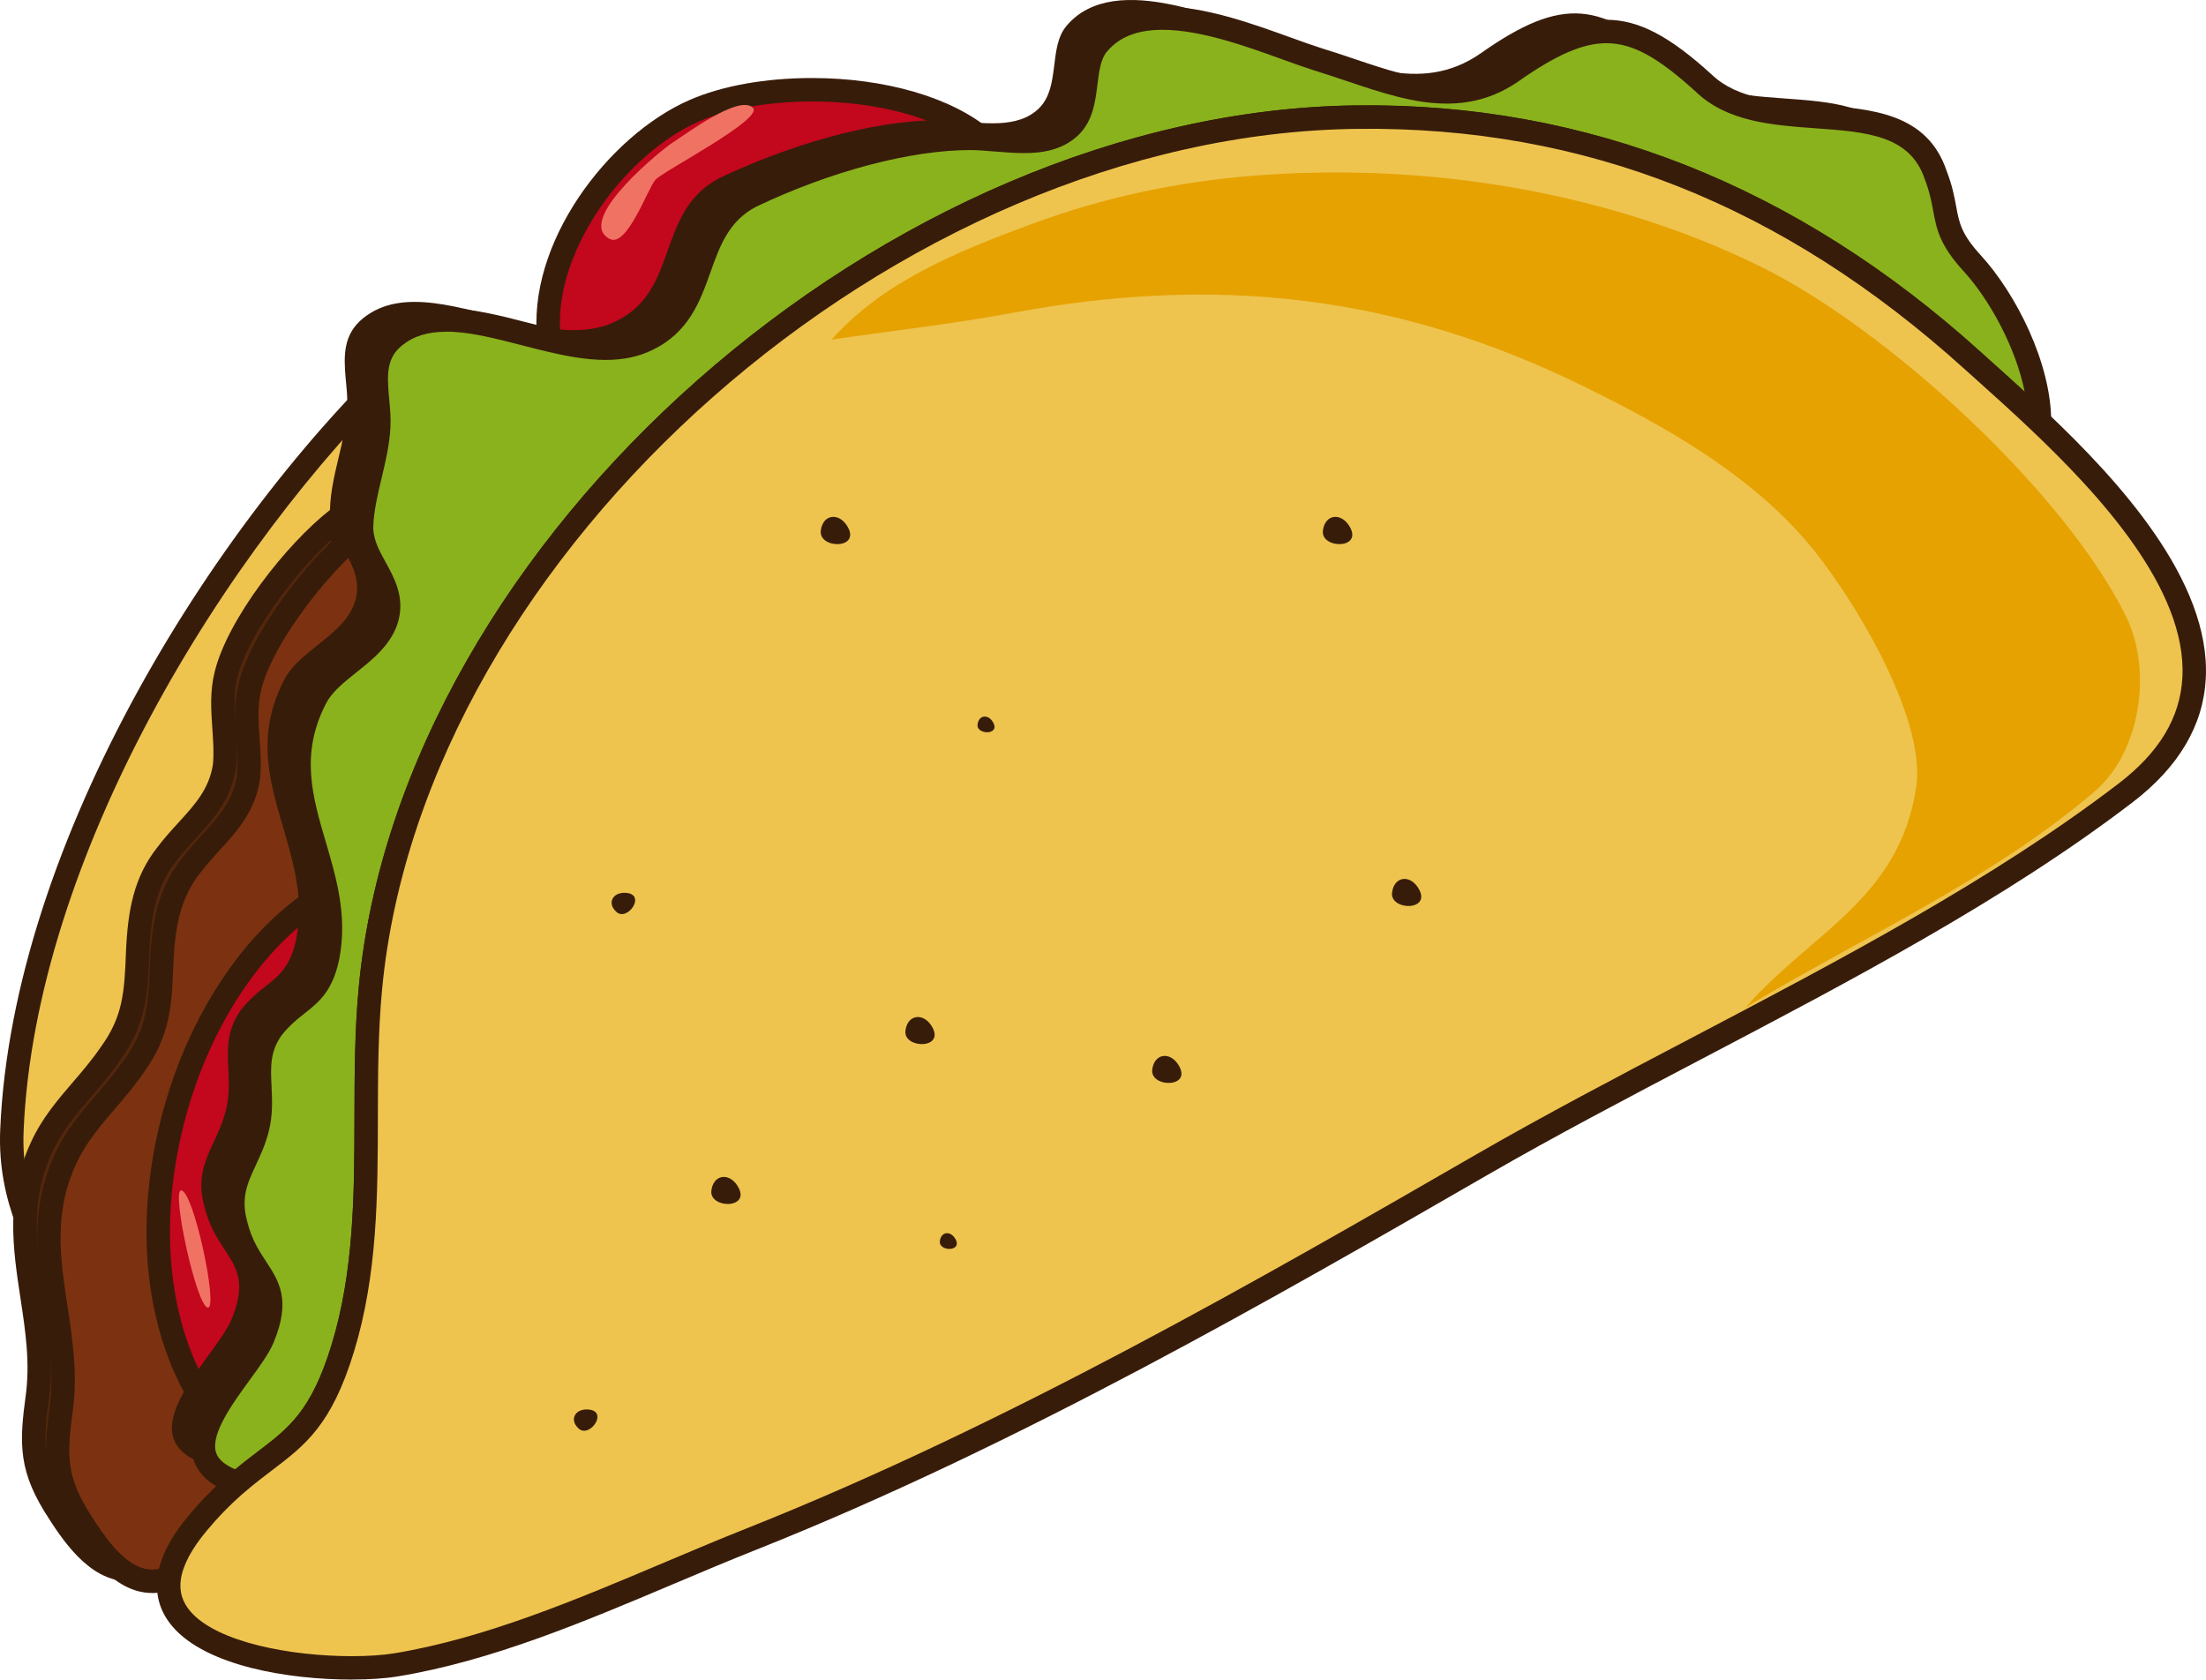
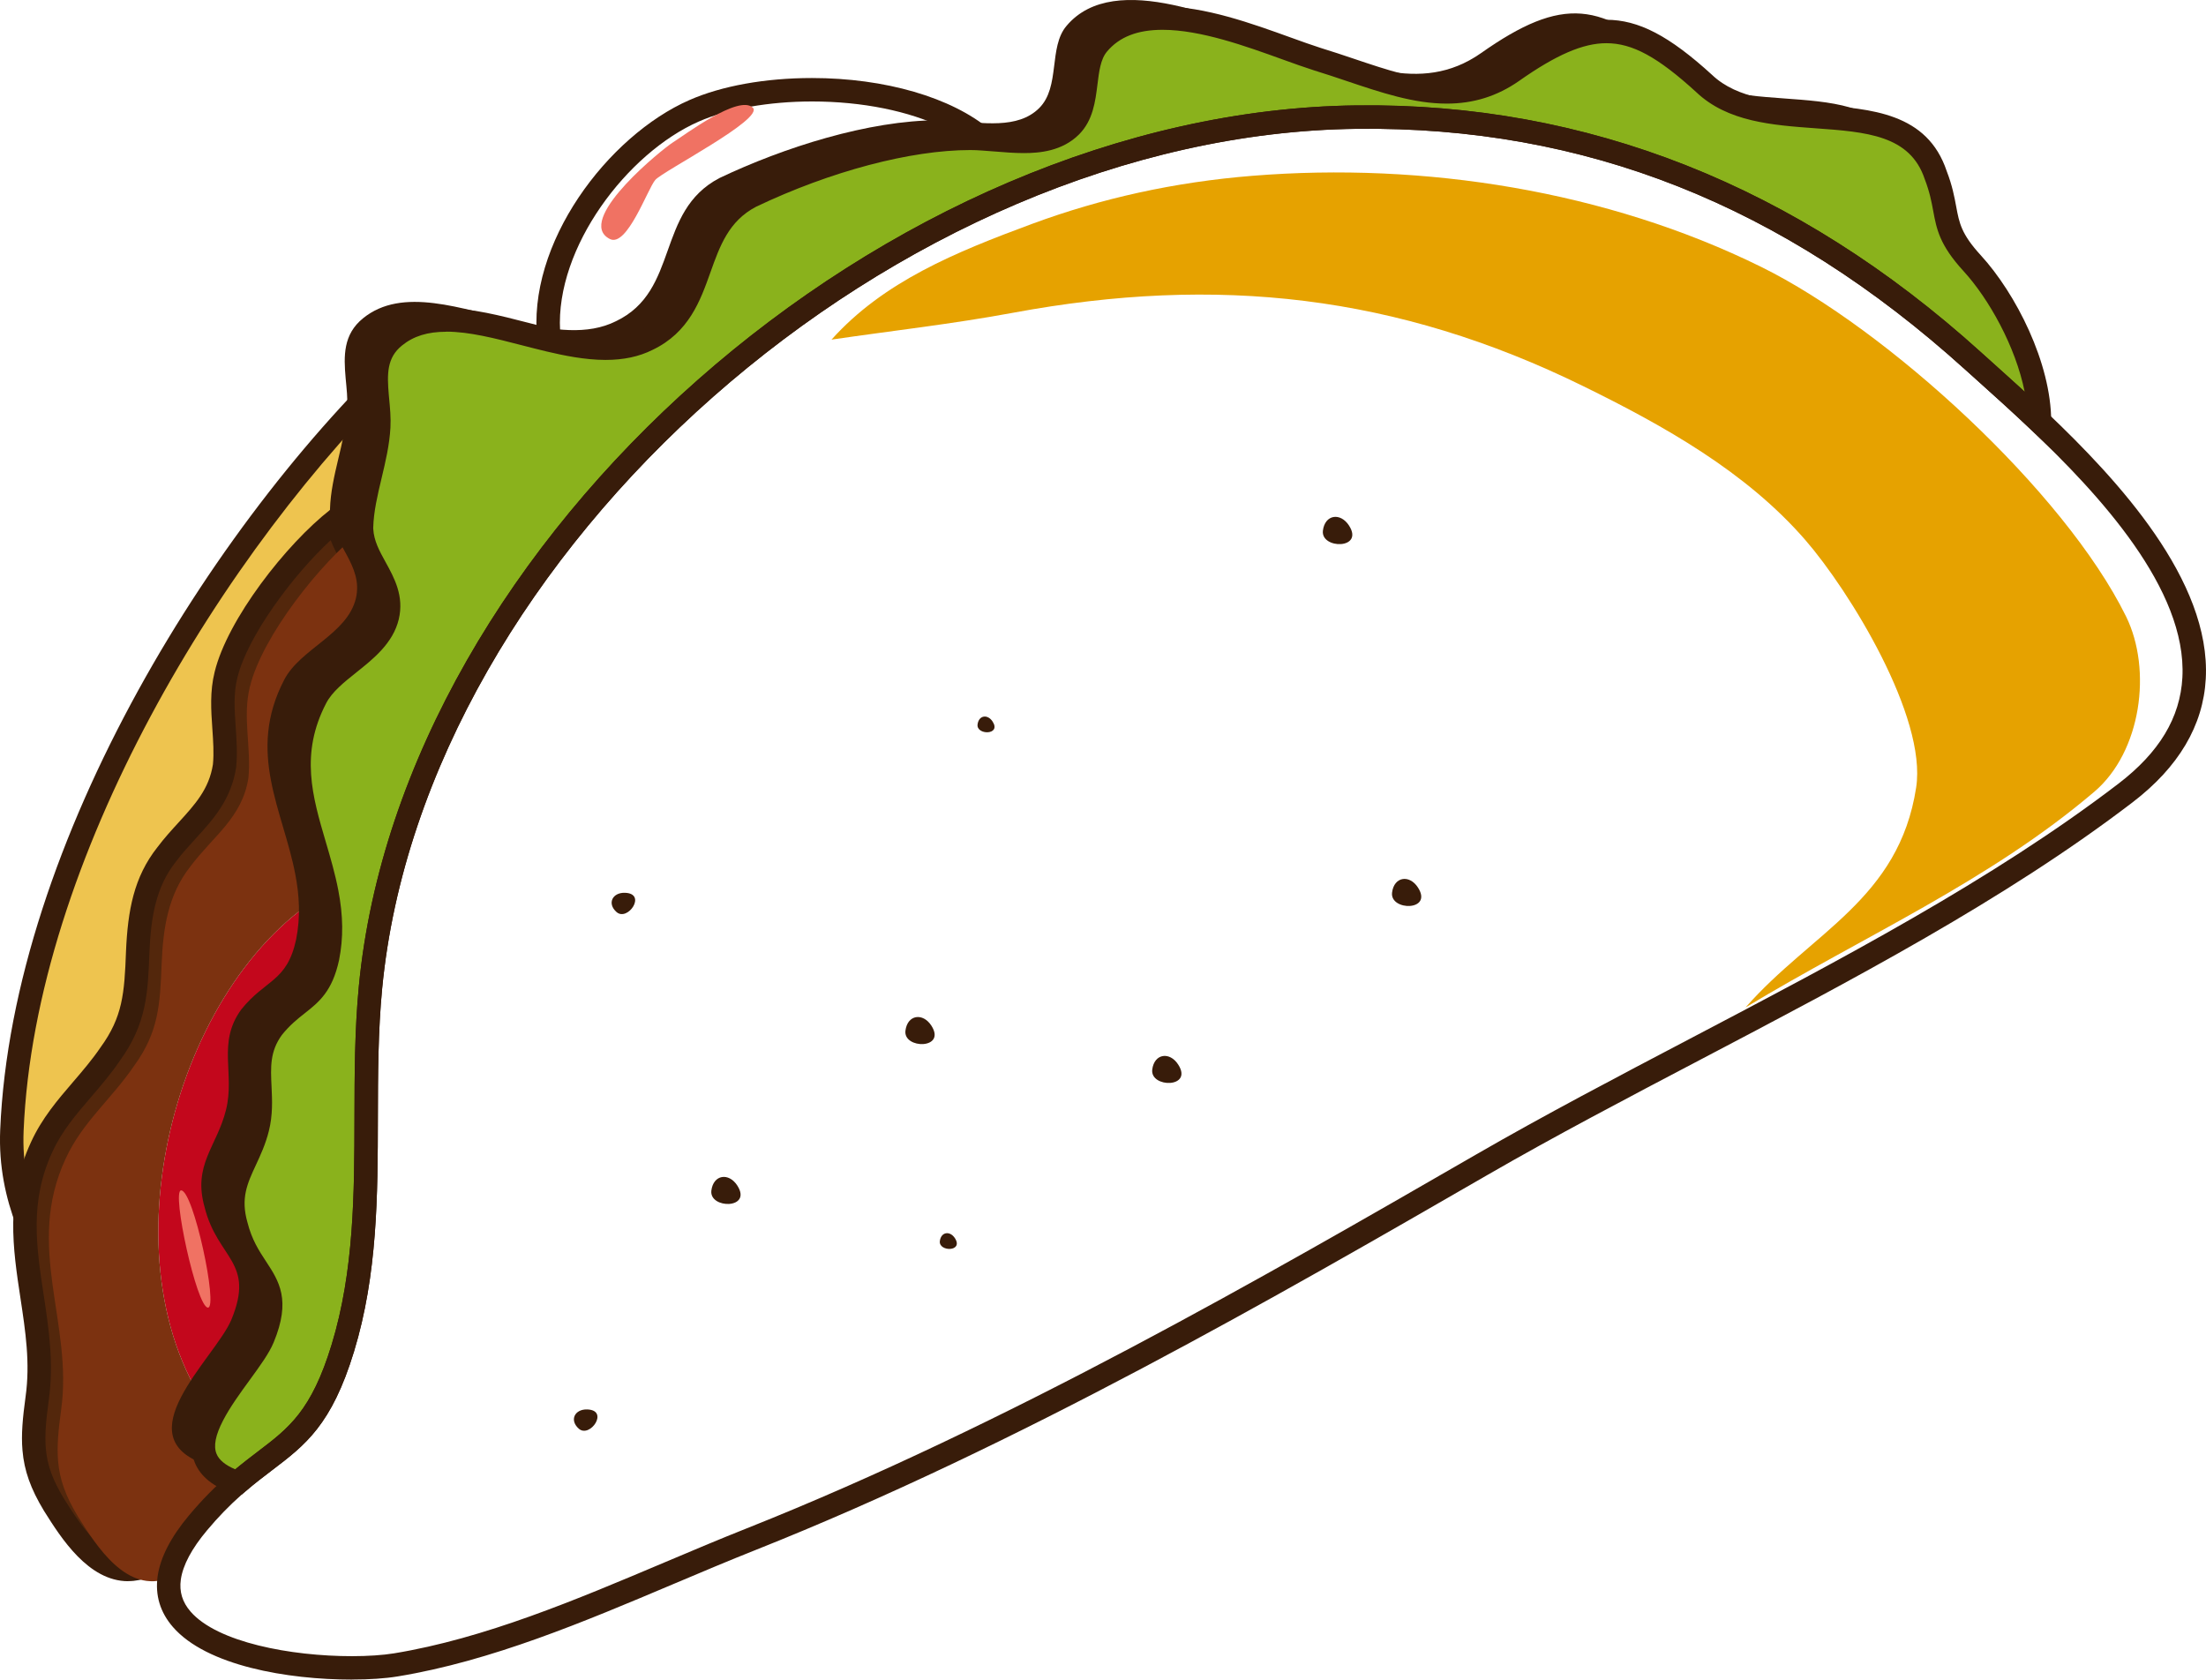
<svg xmlns="http://www.w3.org/2000/svg" id="Layer_2" data-name="Layer 2" viewBox="0 0 782.81 596.04">
  <defs>
    <style>      .cls-1 {        fill: #c3071c;      }      .cls-1, .cls-2, .cls-3, .cls-4, .cls-5, .cls-6, .cls-7, .cls-8 {        stroke-width: 0px;      }      .cls-2 {        fill: #7c3210;      }      .cls-3 {        fill: #e6a200;      }      .cls-4 {        fill: #53270c;      }      .cls-5 {        fill: #eec44f;      }      .cls-6 {        fill: #f07263;      }      .cls-7 {        fill: #8ab21c;      }      .cls-8 {        fill: #381c0a;      }    </style>
  </defs>
  <g id="Junk_Food" data-name="Junk Food">
    <g>
      <g>
        <path class="cls-5" d="M151.05,120.33c.33,3.65.19-3.51,0,0-.66,12.06-5.77,23.64-6.11,35.7,0,.37,0,.74.05,1.1-14.57,11.35-35.32,37.56-39.66,55.39-2.72,10.82.54,21.6-.53,32.41-2.19,14.07-12.43,20.55-20.55,31.36-8.1,10.25-9.71,22.13-10.25,34.57-.54,14.6-1.1,24.31-9.74,36.2-8.09,11.89-18.37,20.01-24.31,32.98-14.57,31.33,2.72,58.36-1.61,89.16-.99,7.3-1.53,12.96-1.07,18.2-12.43-29.3-34.51-50.66-33.04-86.25,4.08-98.08,74.3-215.54,146.83-280.82Z" />
        <path class="cls-8" d="M43.7,513.21l-10.26-24.19c-3.75-8.83-8.5-17.11-13.1-25.12C9.85,445.64-.99,426.76.07,400.97c4.25-102.03,77.06-219.18,147.15-282.79.67-2.19,2.21-2.81,3.29-2.97l5.24-4.71-.46,8.54c.08.49.12,1.05.12,1.67l-.02.75-.25,3.9-.41.02c-.61,4.5-1.65,8.88-2.67,13.16-1.44,6.07-2.8,11.8-2.97,17.61,0,.05,0,.23.01.4l.31,2.36-1.87,1.51c-14.41,11.22-34.22,36.86-38.17,53.09-1.42,5.66-1.02,11.42-.6,17.52.32,4.63.65,9.43.17,14.32-1.78,11.48-8.15,18.46-14.31,25.2-2.38,2.6-4.83,5.29-7.06,8.25-7.06,8.94-8.86,19.34-9.42,32.25-.52,14.1-.93,25.26-10.53,38.46-3.21,4.72-6.8,8.91-10.28,12.96-5.26,6.13-10.24,11.93-13.62,19.31-8.14,17.51-5.7,33.6-3.12,50.64,1.81,11.93,3.68,24.27,1.84,37.37-.96,7.08-1.47,12.45-1.05,17.25l2.29,26.17ZM145.17,131.48C78.81,195.25,12.38,305.26,8.38,401.32c-.97,23.38,8.81,40.41,19.17,58.44,2.12,3.69,4.27,7.44,6.36,11.29.1-.78.21-1.58.31-2.4,1.68-11.91-.02-23.12-1.82-34.98-2.66-17.51-5.4-35.62,3.79-55.38,3.86-8.42,9.45-14.94,14.86-21.24,3.33-3.88,6.77-7.88,9.79-12.33,7.82-10.77,8.47-19.06,9.02-34.01.62-14.54,2.76-26.38,11.14-36.99,2.4-3.19,4.99-6.03,7.5-8.78,5.82-6.37,10.84-11.87,12.21-20.64.39-3.97.09-8.21-.22-12.7-.45-6.48-.91-13.18.82-20.09,4.37-17.98,23.92-43.54,39.51-56.36.29-6.46,1.75-12.59,3.16-18.53.41-1.74.82-3.45,1.19-5.13Z" />
      </g>
      <g>
        <path class="cls-4" d="M12.13,514.36c-.46-5.24.08-10.9,1.08-18.2,4.33-30.8-12.97-57.84,1.62-89.17,5.94-12.96,16.21-21.09,24.31-32.97,8.63-11.89,9.2-21.6,9.73-36.2.54-12.43,2.15-24.32,10.25-34.57,8.13-10.81,18.38-17.29,20.56-31.36,1.07-10.82-2.18-21.6.53-32.41,4.33-17.84,25.08-44.05,39.65-55.39.52,11.1,11.95,18.68,9.12,30.56-3.05,12.65-19.67,17.84-25.39,28.8-13.49,25.9-.45,46.33,3.91,69.09-54.04,31.33-80.5,131.48-40.54,185.52-5.07,9.79-5.69,19.08,8.83,23.95-4.27,3.69-8.92,8.18-13.99,14.21-6.29,7.48-9.45,13.96-10.25,19.56-15.12,5.94-25.92-11.52-32.41-21.79-4.48-7.42-6.48-13.22-7.02-19.62Z" />
        <path class="cls-8" d="M45.47,561.13c-14.11,0-23.82-15.39-29.62-24.59l-.26-.41c-4.73-7.83-7-14.23-7.61-21.42-.49-5.59.06-11.46,1.1-19.11,1.67-11.91-.03-23.11-1.83-34.97-2.66-17.52-5.41-35.63,3.79-55.4,3.86-8.43,9.46-14.95,14.87-21.25,3.32-3.87,6.76-7.87,9.78-12.31,7.82-10.78,8.47-19.07,9.02-34.01.63-14.54,2.76-26.39,11.14-36.99,2.4-3.2,5-6.04,7.51-8.79,5.82-6.37,10.84-11.86,12.2-20.63.39-3.97.1-8.22-.21-12.71-.45-6.48-.91-13.17.82-20.08,4.52-18.61,25.31-45.34,41.13-57.66l6.33-4.93.38,8.01c.18,3.87,2.18,7.5,4.3,11.34,3.13,5.68,6.68,12.12,4.71,20.38-2.04,8.46-8.92,13.96-14.99,18.8-4.44,3.54-8.64,6.89-10.76,10.95-9.35,17.94-4.87,33.15-.13,49.25,1.63,5.53,3.31,11.24,4.44,17.12l.56,2.9-2.55,1.48c-25.73,14.92-46.6,47.77-54.47,85.73-7.53,36.33-1.99,70.48,15.19,93.72l1.54,2.08-1.19,2.3c-2.67,5.17-3.43,9.02-2.3,11.79,1.05,2.59,4,4.71,8.76,6.3l6.92,2.32-5.52,4.77c-4.92,4.25-9.21,8.61-13.52,13.74-5.46,6.49-8.59,12.37-9.31,17.47l-.34,2.4-2.25.89c-2.52.99-5.08,1.49-7.6,1.49ZM117.33,191.71c-13.62,12.58-29.6,34.36-33.09,48.76-1.42,5.66-1.02,11.42-.6,17.52.32,4.64.65,9.43.16,14.33-1.77,11.47-8.14,18.45-14.3,25.19-2.38,2.6-4.84,5.3-7.06,8.25-7.06,8.93-8.86,19.34-9.42,32.25-.52,14.09-.92,25.24-10.52,38.46-3.21,4.72-6.8,8.9-10.27,12.94-5.27,6.14-10.24,11.94-13.63,19.33-8.15,17.51-5.71,33.61-3.12,50.66,1.81,11.93,3.68,24.26,1.84,37.35-.96,7.06-1.48,12.42-1.06,17.26.5,5.92,2.37,11.08,6.44,17.83,5.84,9.25,14.61,23.03,25.25,20.71,1.46-5.93,5.04-12.31,10.67-19.01,3.11-3.7,6.3-7.11,9.67-10.34-3.74-2.2-6.3-4.98-7.65-8.32-1.87-4.61-1.38-10,1.5-16.41-17.43-25.05-22.96-60.69-15.17-98.29,8.07-38.95,29.33-72.98,55.86-89.68-1.02-4.55-2.36-9.1-3.66-13.52-5-16.98-10.17-34.53.73-55.45,2.93-5.62,8.02-9.68,12.94-13.61,5.52-4.4,10.73-8.56,12.1-14.25,1.22-5.13-1.15-9.44-3.9-14.42-1.28-2.33-2.66-4.82-3.69-7.54Z" />
      </g>
      <g>
-         <path class="cls-1" d="M348.69,49.26v.03c-1.5-.11-2.99-.17-4.39-.17-24.85,0-55.11,9.71-77.8,20.53-22.71,11.89-14.07,39.99-36.75,50.81-10.02,5.01-22.28,3.26-34.87.26-3.82-32.16,23.75-69.24,51.4-81.38,27.04-11.89,78.36-10.34,102.42,9.93Z" />
        <path class="cls-8" d="M214.86,127.76c-7.35,0-15.06-1.61-20.96-3.01l-2.82-.67-.34-2.88c-4.13-34.74,25.07-73.04,53.86-85.67,11.48-5.05,26.95-7.84,43.54-7.84,25.91,0,49.55,6.88,63.22,18.39l1.48,1.24v6.42l-4.47-.31c-1.4-.11-2.77-.16-4.08-.16-21.16,0-49.58,7.52-76.01,20.12-9.72,5.09-12.87,13.94-16.21,23.31-3.56,10-7.6,21.32-20.54,27.49-4.77,2.39-10.25,3.56-16.67,3.56ZM198.75,117.33c4.93,1.09,10.73,2.12,16.12,2.12,5.1,0,9.36-.89,13.02-2.72,9.91-4.72,12.89-13.11,16.35-22.81,3.55-9.98,7.58-21.29,20.33-27.96,23.91-11.4,49.41-18.8,70.31-20.58-12.33-5.98-28.88-9.37-46.73-9.37-15.25,0-29.9,2.6-40.2,7.13-25.25,11.08-50.87,44.62-49.2,74.2Z" />
      </g>
      <path class="cls-1" d="M115.98,316.72c1.43,7.38,1.9,15,.29,23.12-3.26,15.12-10.81,14.04-19.48,24.85-8.63,11.89-2.15,22.7-5.41,35.67-3.23,12.96-11.89,19.45-7.56,34.59,4.62,18.34,18,19.25,9.45,39.85-2.83,6.82-12.65,17.38-17.83,27.43-39.97-54.04-13.51-154.18,40.53-185.51Z" />
      <g>
        <path class="cls-2" d="M20.62,518.53c-.46-5.24.08-10.9,1.07-18.2,4.33-30.79-12.96-57.82,1.61-89.16,5.94-12.96,16.22-21.08,24.31-32.97,8.64-11.89,9.2-21.6,9.75-36.2.53-12.43,2.15-24.32,10.24-34.57,8.13-10.81,18.37-17.3,20.55-31.36,1.08-10.82-2.18-21.6.54-32.41,4.33-17.84,25.09-44.04,39.66-55.4.51,11.1,11.94,18.69,9.12,30.58-3.06,12.65-19.67,17.83-25.39,28.78-13.51,25.9-.45,46.34,3.9,69.1-54.03,31.33-80.5,131.47-40.53,185.51-5.07,9.79-5.7,19.07,8.83,23.94-4.27,3.69-8.92,8.18-13.99,14.21-6.28,7.47-9.45,13.96-10.24,19.56-15.12,5.94-25.93-11.52-32.41-21.8-4.47-7.41-6.48-13.22-7.02-19.61Z" />
-         <path class="cls-8" d="M53.97,565.31c-14.12,0-23.84-15.42-29.64-24.64l-.24-.38c-4.72-7.83-7-14.24-7.61-21.41-.48-5.56.06-11.43,1.09-19.11,1.68-11.91-.02-23.11-1.82-34.97-2.66-17.51-5.4-35.62,3.79-55.39,3.86-8.42,9.45-14.93,14.85-21.22,3.33-3.88,6.77-7.89,9.79-12.33,7.82-10.77,8.47-19.07,9.03-34.01.62-14.54,2.76-26.38,11.13-36.99,2.4-3.2,4.99-6.03,7.5-8.78,5.82-6.37,10.84-11.87,12.2-20.64.39-3.97.1-8.21-.21-12.7-.45-6.48-.91-13.18.83-20.09,4.51-18.6,25.3-45.33,41.13-57.66l6.34-4.94.37,8.03c.18,3.88,2.18,7.51,4.3,11.35,3.13,5.67,6.67,12.11,4.71,20.38-2.05,8.46-8.93,13.95-14.99,18.79-4.44,3.54-8.64,6.89-10.76,10.96-9.35,17.94-4.88,33.15-.14,49.25,1.63,5.53,3.31,11.26,4.44,17.14l.55,2.9-2.55,1.48c-25.74,14.92-46.61,47.78-54.47,85.74-7.52,36.32-1.98,70.47,15.2,93.7l1.54,2.08-1.19,2.3c-2.67,5.16-3.43,9.02-2.31,11.79,1.05,2.58,4,4.71,8.76,6.31l6.92,2.32-5.53,4.77c-4.9,4.23-9.2,8.59-13.52,13.74-5.45,6.49-8.58,12.37-9.31,17.47l-.34,2.4-2.26.89c-2.52.99-5.08,1.49-7.6,1.49ZM125.82,195.88c-13.62,12.59-29.6,34.38-33.09,48.76-1.42,5.66-1.02,11.42-.6,17.52.32,4.64.65,9.43.16,14.33-1.77,11.48-8.15,18.45-14.31,25.2-2.38,2.6-4.83,5.29-7.05,8.25-7.05,8.94-8.86,19.34-9.41,32.25-.52,14.1-.94,25.25-10.54,38.46-3.21,4.73-6.81,8.92-10.29,12.97-5.26,6.13-10.23,11.92-13.61,19.3-8.14,17.51-5.7,33.61-3.12,50.66,1.81,11.93,3.68,24.26,1.84,37.35-.96,7.09-1.47,12.46-1.05,17.26.5,5.9,2.37,11.07,6.44,17.83,5.82,9.23,14.59,23.05,25.24,20.71,1.46-5.93,5.04-12.31,10.66-19,3.16-3.76,6.31-7.14,9.67-10.34-3.74-2.2-6.3-4.98-7.65-8.32-1.87-4.61-1.38-9.99,1.5-16.4-17.42-25.04-22.96-60.68-15.18-98.27,8.07-38.95,29.33-72.98,55.86-89.69-1.02-4.56-2.36-9.11-3.66-13.54-5-16.97-10.16-34.53.74-55.44,2.93-5.62,8.02-9.68,12.94-13.61,5.51-4.4,10.72-8.55,12.09-14.23,1.22-5.12-1.16-9.43-3.91-14.42-1.28-2.33-2.66-4.83-3.7-7.55Z" />
      </g>
      <path class="cls-8" d="M688.65,86.97c11.89,12.99,23.89,36.78,23.89,56.22-8.66-8.24-16.95-15.57-23.69-21.66-61.82-55.9-133.63-87.38-218.5-86.41-157.21,1.75-334.32,144.95-350.06,308.75-4.13,42.74,2.98,86.14-9.84,128.12-9.57,31.3-20.78,33.48-37.34,47.74h-.03c-14.52-4.86-13.89-14.15-8.83-23.95,5.18-10.04,15-20.61,17.84-27.43,8.54-20.61-4.85-21.51-9.46-39.85-4.33-15.14,4.34-21.62,7.56-34.6,3.26-12.96-3.22-23.77,5.41-35.65,8.67-10.82,16.22-9.74,19.48-24.85,1.62-8.13,1.13-15.74-.29-23.13-4.35-22.76-17.41-43.2-3.9-69.1,5.71-10.95,22.33-16.12,25.39-28.78,2.82-11.89-8.61-19.47-9.12-30.57-.06-.37-.06-.73-.06-1.1.34-12.06,5.46-23.64,6.11-35.69.2-3.51-.22-7.2-.56-10.84-.68-7.82-.93-15.51,6.2-21.26,13.92-11.29,34.79-3.43,54.82,1.33,12.6,3,24.86,4.75,34.88-.26,22.67-10.81,14.03-38.92,36.74-50.81,22.7-10.81,52.97-20.52,77.81-20.52,1.41,0,2.89.06,4.4.18,11.03.67,23.66,3.11,31.28-4.51,7.55-7.56,3.22-21.6,9.7-29.18,17.3-20.52,57.3-1.08,77.81,5.41,24.88,7.58,47.55,19.45,69.18,4.33,29.18-20.55,43.23-18.37,68.11,4.34,22.68,21.59,71.3,0,82.11,32.41,5.41,14.07,1.08,18.37,12.96,31.33Z" />
      <g>
        <path class="cls-7" d="M699.84,93.41c11.9,13,23.9,36.77,23.9,56.22-8.66-8.24-16.95-15.57-23.69-21.65-61.82-55.91-133.63-87.39-218.49-86.42-157.21,1.75-334.32,144.95-350.06,308.76-4.13,42.75,2.97,86.14-9.84,128.11-9.57,31.31-20.79,33.49-37.34,47.75h-.03c-14.53-4.87-13.9-14.15-8.83-23.94,5.18-10.04,15-20.61,17.83-27.43,8.55-20.61-4.83-21.51-9.45-39.85-4.33-15.14,4.33-21.63,7.56-34.59,3.26-12.97-3.23-23.78,5.41-35.67,8.66-10.81,16.22-9.73,19.48-24.85,1.62-8.13,1.14-15.74-.29-23.12-4.35-22.76-17.41-43.2-3.9-69.1,5.71-10.96,22.33-16.13,25.39-28.78,2.82-11.89-8.61-19.47-9.12-30.58-.05-.36-.05-.74-.05-1.1.33-12.06,5.46-23.64,6.11-35.69.19-3.51-.22-7.19-.56-10.84-.68-7.81-.93-15.51,6.2-21.26,13.92-11.29,34.78-3.42,54.82,1.33,12.6,3,24.85,4.75,34.87-.26,22.67-10.81,14.03-38.92,36.75-50.81,22.69-10.82,52.95-20.53,77.8-20.53,1.41,0,2.89.06,4.39.17,11.03.68,23.65,3.11,31.27-4.5,7.55-7.56,3.22-21.6,9.71-29.18,17.29-20.52,57.29-1.08,77.81,5.41,24.88,7.59,47.55,19.44,69.18,4.33,29.19-20.55,43.23-18.37,68.1,4.34,22.68,21.59,71.3,0,82.12,32.41,5.41,14.06,1.08,18.37,12.96,31.33Z" />
        <path class="cls-8" d="M85.85,530.33h-2.25l-.64-.22c-7.18-2.41-11.83-6.13-13.83-11.07-2.09-5.15-1.23-11.28,2.63-18.73,2.73-5.3,6.66-10.69,10.12-15.45,3.26-4.48,6.33-8.7,7.56-11.66,4.57-11.01,2.24-14.56-1.98-21-2.58-3.94-5.8-8.84-7.66-16.25-3.29-11.48.16-18.89,3.49-26.05,1.52-3.27,3.09-6.65,4.07-10.56,1.13-4.51.93-8.78.71-13.3-.36-7.58-.73-15.42,5.36-23.81,3.53-4.42,6.74-6.95,9.56-9.18,4.48-3.54,7.45-5.89,9.22-14.1,1.32-6.66,1.23-13.5-.3-21.46-1.05-5.5-2.68-11.02-4.25-16.37-5-16.97-10.16-34.53.74-55.44,2.93-5.62,8.02-9.68,12.94-13.61,5.51-4.4,10.72-8.55,12.09-14.23,1.22-5.12-1.16-9.43-3.91-14.42-2.37-4.3-5.05-9.17-5.32-14.98-.04-.16-.06-.73-.06-1.29.19-6.78,1.71-13.2,3.19-19.4,1.35-5.69,2.63-11.06,2.93-16.52.16-2.84-.13-5.88-.44-9.1l-.11-1.12c-.61-6.95-1.53-17.42,7.73-24.88,5.57-4.52,12.41-6.72,20.92-6.72,9.18,0,19.21,2.59,28.91,5.09,2.86.74,5.72,1.48,8.56,2.15,5.45,1.3,12.54,2.79,19.03,2.79,5.1,0,9.36-.89,13.02-2.72,9.91-4.72,12.89-13.11,16.35-22.81,3.55-9.98,7.58-21.29,20.33-27.96,27.64-13.18,57.39-21,79.73-21,1.51,0,3.1.06,4.71.19,1.56.09,3.22.23,4.88.37,3.14.26,6.39.53,9.42.53,6.58,0,10.82-1.29,13.72-4.2,2.93-2.93,3.52-7.75,4.15-12.86.7-5.66,1.42-11.51,5.34-16.09,5.93-7.04,14.68-10.61,26.01-10.61,14.96,0,31.85,6.1,45.41,11,3.97,1.43,7.62,2.75,10.8,3.76,3.95,1.2,7.88,2.53,11.75,3.83,11.6,3.91,22.57,7.6,32.9,7.6,7.75,0,14.59-2.14,20.89-6.55,14.82-10.44,25.51-14.9,35.72-14.9,11.46,0,22.34,5.67,37.56,19.57,9.02,8.59,23.42,9.63,37.34,10.64,19.18,1.39,39.02,2.83,45.92,23.52,1.98,5.13,2.71,9.08,3.36,12.57,1.09,5.86,1.82,9.74,8.72,17.27,12.42,13.56,24.99,38.19,24.99,59.03v9.69l-7.02-6.68c-6.91-6.57-13.56-12.54-19.43-17.82l-4.18-3.76c-64.52-58.35-134.95-86.2-215.66-85.35-162.94,1.81-331.07,150.04-345.97,305-1.47,15.22-1.5,30.87-1.53,46.01-.05,27.28-.1,55.49-8.47,82.92-7.96,26.06-17.29,33.15-29.1,42.12-3.02,2.3-6.15,4.67-9.51,7.57l-1.17,1.01ZM158.36,117.73c-6.62,0-11.6,1.55-15.7,4.87-5.4,4.35-5.34,10.07-4.68,17.67l.1,1.08c.32,3.39.66,6.89.47,10.35-.33,6.19-1.76,12.19-3.14,17.98-1.44,6.06-2.81,11.79-2.97,17.59,0,.05,0,.22.01.39.22,4.27,2.22,7.91,4.34,11.75,3.13,5.67,6.67,12.11,4.71,20.38-2.05,8.46-8.93,13.95-14.99,18.79-4.44,3.54-8.64,6.89-10.76,10.96-9.35,17.94-4.88,33.15-.14,49.25,1.63,5.53,3.31,11.26,4.44,17.14,1.74,9.04,1.83,16.9.28,24.72-2.41,11.2-7.17,14.96-12.2,18.94-2.6,2.05-5.29,4.18-8.11,7.7-4.26,5.87-4,11.39-3.66,18.37.22,4.7.48,10.02-.96,15.71-1.16,4.68-2.99,8.6-4.59,12.05-3.05,6.57-5.47,11.75-3,20.38,1.56,6.18,4.12,10.08,6.59,13.84,4.61,7.03,8.96,13.67,2.71,28.74-1.6,3.87-4.81,8.27-8.52,13.37-3.45,4.74-7.01,9.64-9.45,14.37-2.68,5.17-3.43,9.02-2.31,11.79.88,2.18,3.11,4.02,6.64,5.51,2.83-2.35,5.46-4.35,8.02-6.3,11.03-8.38,19-14.44,26.18-37.93,8.01-26.25,8.06-53.83,8.11-80.5.03-15.33.06-31.18,1.56-46.79C142.61,191.13,314.73,39.26,481.5,37.4c81.72-.9,156.09,28.49,221.33,87.49l4.16,3.74c3.57,3.21,7.43,6.67,11.46,10.37-3.19-15.97-12.67-32.95-21.68-42.79-8.51-9.28-9.55-14.88-10.76-21.36-.61-3.29-1.25-6.7-3.01-11.29-5.21-15.61-20.73-16.73-38.7-18.03-15.38-1.12-31.29-2.27-42.41-12.86-13.65-12.46-22.61-17.34-31.89-17.34-8.26,0-17.8,4.13-30.95,13.39-7.76,5.42-16.15,8.05-25.66,8.05-11.7,0-23.28-3.9-35.55-8.03-3.8-1.28-7.66-2.58-11.56-3.77-3.31-1.05-7.08-2.41-11.16-3.88-12.95-4.68-29.08-10.51-42.59-10.51-8.88,0-15.31,2.51-19.67,7.68-2.31,2.7-2.85,7.08-3.42,11.72-.74,5.98-1.58,12.76-6.53,17.72-5.95,5.95-14.04,6.63-19.6,6.63-3.37,0-6.8-.28-10.1-.55-1.61-.13-3.2-.27-4.76-.36-1.45-.11-2.83-.17-4.14-.17-21.16,0-49.58,7.52-76.01,20.12-9.72,5.09-12.87,13.94-16.21,23.31-3.56,10-7.6,21.32-20.54,27.49-4.77,2.39-10.25,3.56-16.67,3.56-7.35,0-15.06-1.61-20.96-3.01-2.89-.69-5.81-1.44-8.72-2.19-9.62-2.48-18.71-4.83-26.83-4.83Z" />
      </g>
      <g>
-         <path class="cls-5" d="M723.74,149.63c38.44,36.57,83.98,90.86,30.51,131.79-66.89,51.15-154.92,89.5-228.4,131.9-84.29,48.63-169.66,97.27-259.35,132.92-40.12,15.91-83.31,37.59-126.02,44.58-22.63,3.71-84.55-1.39-80.42-30.88.8-5.6,3.97-12.09,10.24-19.56,5.07-6.03,9.71-10.52,13.99-14.21h.03c16.56-14.26,27.77-16.44,37.34-47.75,12.81-41.97,5.71-85.36,9.84-128.11C147.23,186.51,324.34,43.31,481.55,41.56c84.86-.97,156.67,30.51,218.49,86.42,6.74,6.08,15.03,13.41,23.69,21.65Z" />
        <path class="cls-8" d="M124.9,596.04c-22.87,0-51.58-4.9-63.53-18.65-4.55-5.23-6.37-11.29-5.43-18.02.95-6.67,4.71-13.96,11.18-21.66,4.61-5.49,9.2-10.15,14.45-14.68l1.21-1.01c3.09-2.6,5.95-4.77,8.72-6.88,11.03-8.38,19-14.44,26.18-37.93,8.01-26.25,8.06-53.83,8.11-80.5.03-15.33.06-31.18,1.56-46.79C142.61,191.13,314.73,39.26,481.5,37.4c81.55-1.01,156.09,28.5,221.33,87.49l4.16,3.74c5.92,5.31,12.62,11.33,19.61,17.98,24.99,23.77,58,59.41,56.13,94.24-.89,16.6-9.62,31.36-25.96,43.86-45.2,34.57-100.08,63.37-153.15,91.22-26.55,13.94-51.64,27.1-75.7,40.98-74.18,42.8-166.51,96.06-259.9,133.18-9.43,3.74-18.84,7.72-28.8,11.93-31.94,13.51-64.97,27.47-98.08,32.89-4.43.73-10.05,1.11-16.24,1.11ZM85.84,530.33c-4.43,3.92-8.39,7.99-12.36,12.73-5.45,6.49-8.58,12.37-9.31,17.47-.6,4.29.53,8.02,3.47,11.4,9.49,10.91,35.59,15.8,57.26,15.8,5.67,0,10.96-.36,14.9-1,32.14-5.26,64.7-19.03,96.19-32.35,9.56-4.04,19.46-8.23,28.97-12,92.83-36.9,184.86-89.99,258.81-132.66,24.2-13.97,50.53-27.78,75.99-41.14,52.76-27.69,107.32-56.32,151.96-90.46,14.51-11.11,21.94-23.44,22.71-37.7,1.68-31.4-29.76-65.13-53.56-87.77-6.91-6.57-13.56-12.55-19.44-17.82l-4.18-3.75c-64.52-58.35-134.93-86.31-215.66-85.35-162.94,1.81-331.07,150.04-345.97,305-1.47,15.22-1.5,30.87-1.53,46.01-.05,27.28-.1,55.49-8.47,82.92-7.96,26.06-17.29,33.15-29.1,42.12-3.02,2.3-6.15,4.67-9.51,7.57l-1.18,1.01Z" />
      </g>
      <path class="cls-3" d="M366.25,79.44c24.57-9.08,50.52-14.83,78.26-17.06,60.84-4.9,125.63,5.31,180.39,32.3,44.8,22.09,107.75,79.78,129.55,124.1,9.29,18.89,5.41,47.98-11.26,62.18-37.39,31.84-81.96,51.3-123.76,76.55,23.49-26.76,54.43-38.33,60.53-78.06,3.85-25.04-23.64-69.73-39.32-87.8-21.03-24.24-50.24-40.59-78.85-54.63-66.05-32.42-129.84-39.48-202.34-26.02-21.48,3.99-43.45,6.44-64.38,9.52,18.51-20.63,44.07-31.06,71.18-41.08Z" />
      <g>
-         <path class="cls-8" d="M291.26,188.31c-.8,6.64,14.76,6.69,9.26-1.81-3.04-4.71-8.55-3.95-9.26,1.81Z" />
        <path class="cls-8" d="M408.88,379.56c-.79,6.59,14.66,6.64,9.2-1.79-3.01-4.67-8.48-3.92-9.2,1.79Z" />
        <path class="cls-8" d="M493.98,316.75c-.8,6.6,14.65,6.65,9.19-1.79-3.01-4.68-8.48-3.92-9.19,1.79Z" />
        <path class="cls-8" d="M346.89,257.1c-.47,3.83,8.52,3.86,5.34-1.04-1.75-2.71-4.92-2.28-5.34,1.04Z" />
        <path class="cls-8" d="M218.78,323.66c3.96,3.48,10.92-6.61,2.96-6.83-4.41-.12-6.38,3.79-2.96,6.83Z" />
      </g>
      <g>
        <path class="cls-8" d="M469.44,188.31c-.8,6.64,14.75,6.69,9.26-1.81-3.04-4.71-8.55-3.95-9.26,1.81Z" />
        <path class="cls-8" d="M252.43,422.5c-.8,6.59,14.66,6.65,9.2-1.79-3.01-4.67-8.48-3.92-9.2,1.79Z" />
        <path class="cls-8" d="M321.3,365.77c-.8,6.59,14.65,6.64,9.2-1.8-3.01-4.67-8.49-3.92-9.2,1.8Z" />
        <path class="cls-8" d="M333.51,440.44c-.46,3.84,8.51,3.86,5.35-1.04-1.76-2.71-4.94-2.28-5.35,1.04Z" />
        <path class="cls-8" d="M205.39,507.01c3.96,3.47,10.94-6.6,2.96-6.84-4.41-.12-6.38,3.8-2.96,6.84Z" />
      </g>
      <path class="cls-6" d="M215.24,84.08c-9.49-7.49,19.78-31.16,23.49-33.51,4.31-2.72,23.48-17.15,28.42-12.35,4.1,4-31.95,22.52-34.62,25.63-2.71,3.14-10.02,24.05-16.11,20.97-.45-.22-.84-.48-1.18-.74Z" />
      <path class="cls-6" d="M73.77,464.03c-3.99-.18-12.95-41.44-9.52-41.59,4.37-.19,13.29,41.78,9.52,41.59Z" />
    </g>
  </g>
</svg>